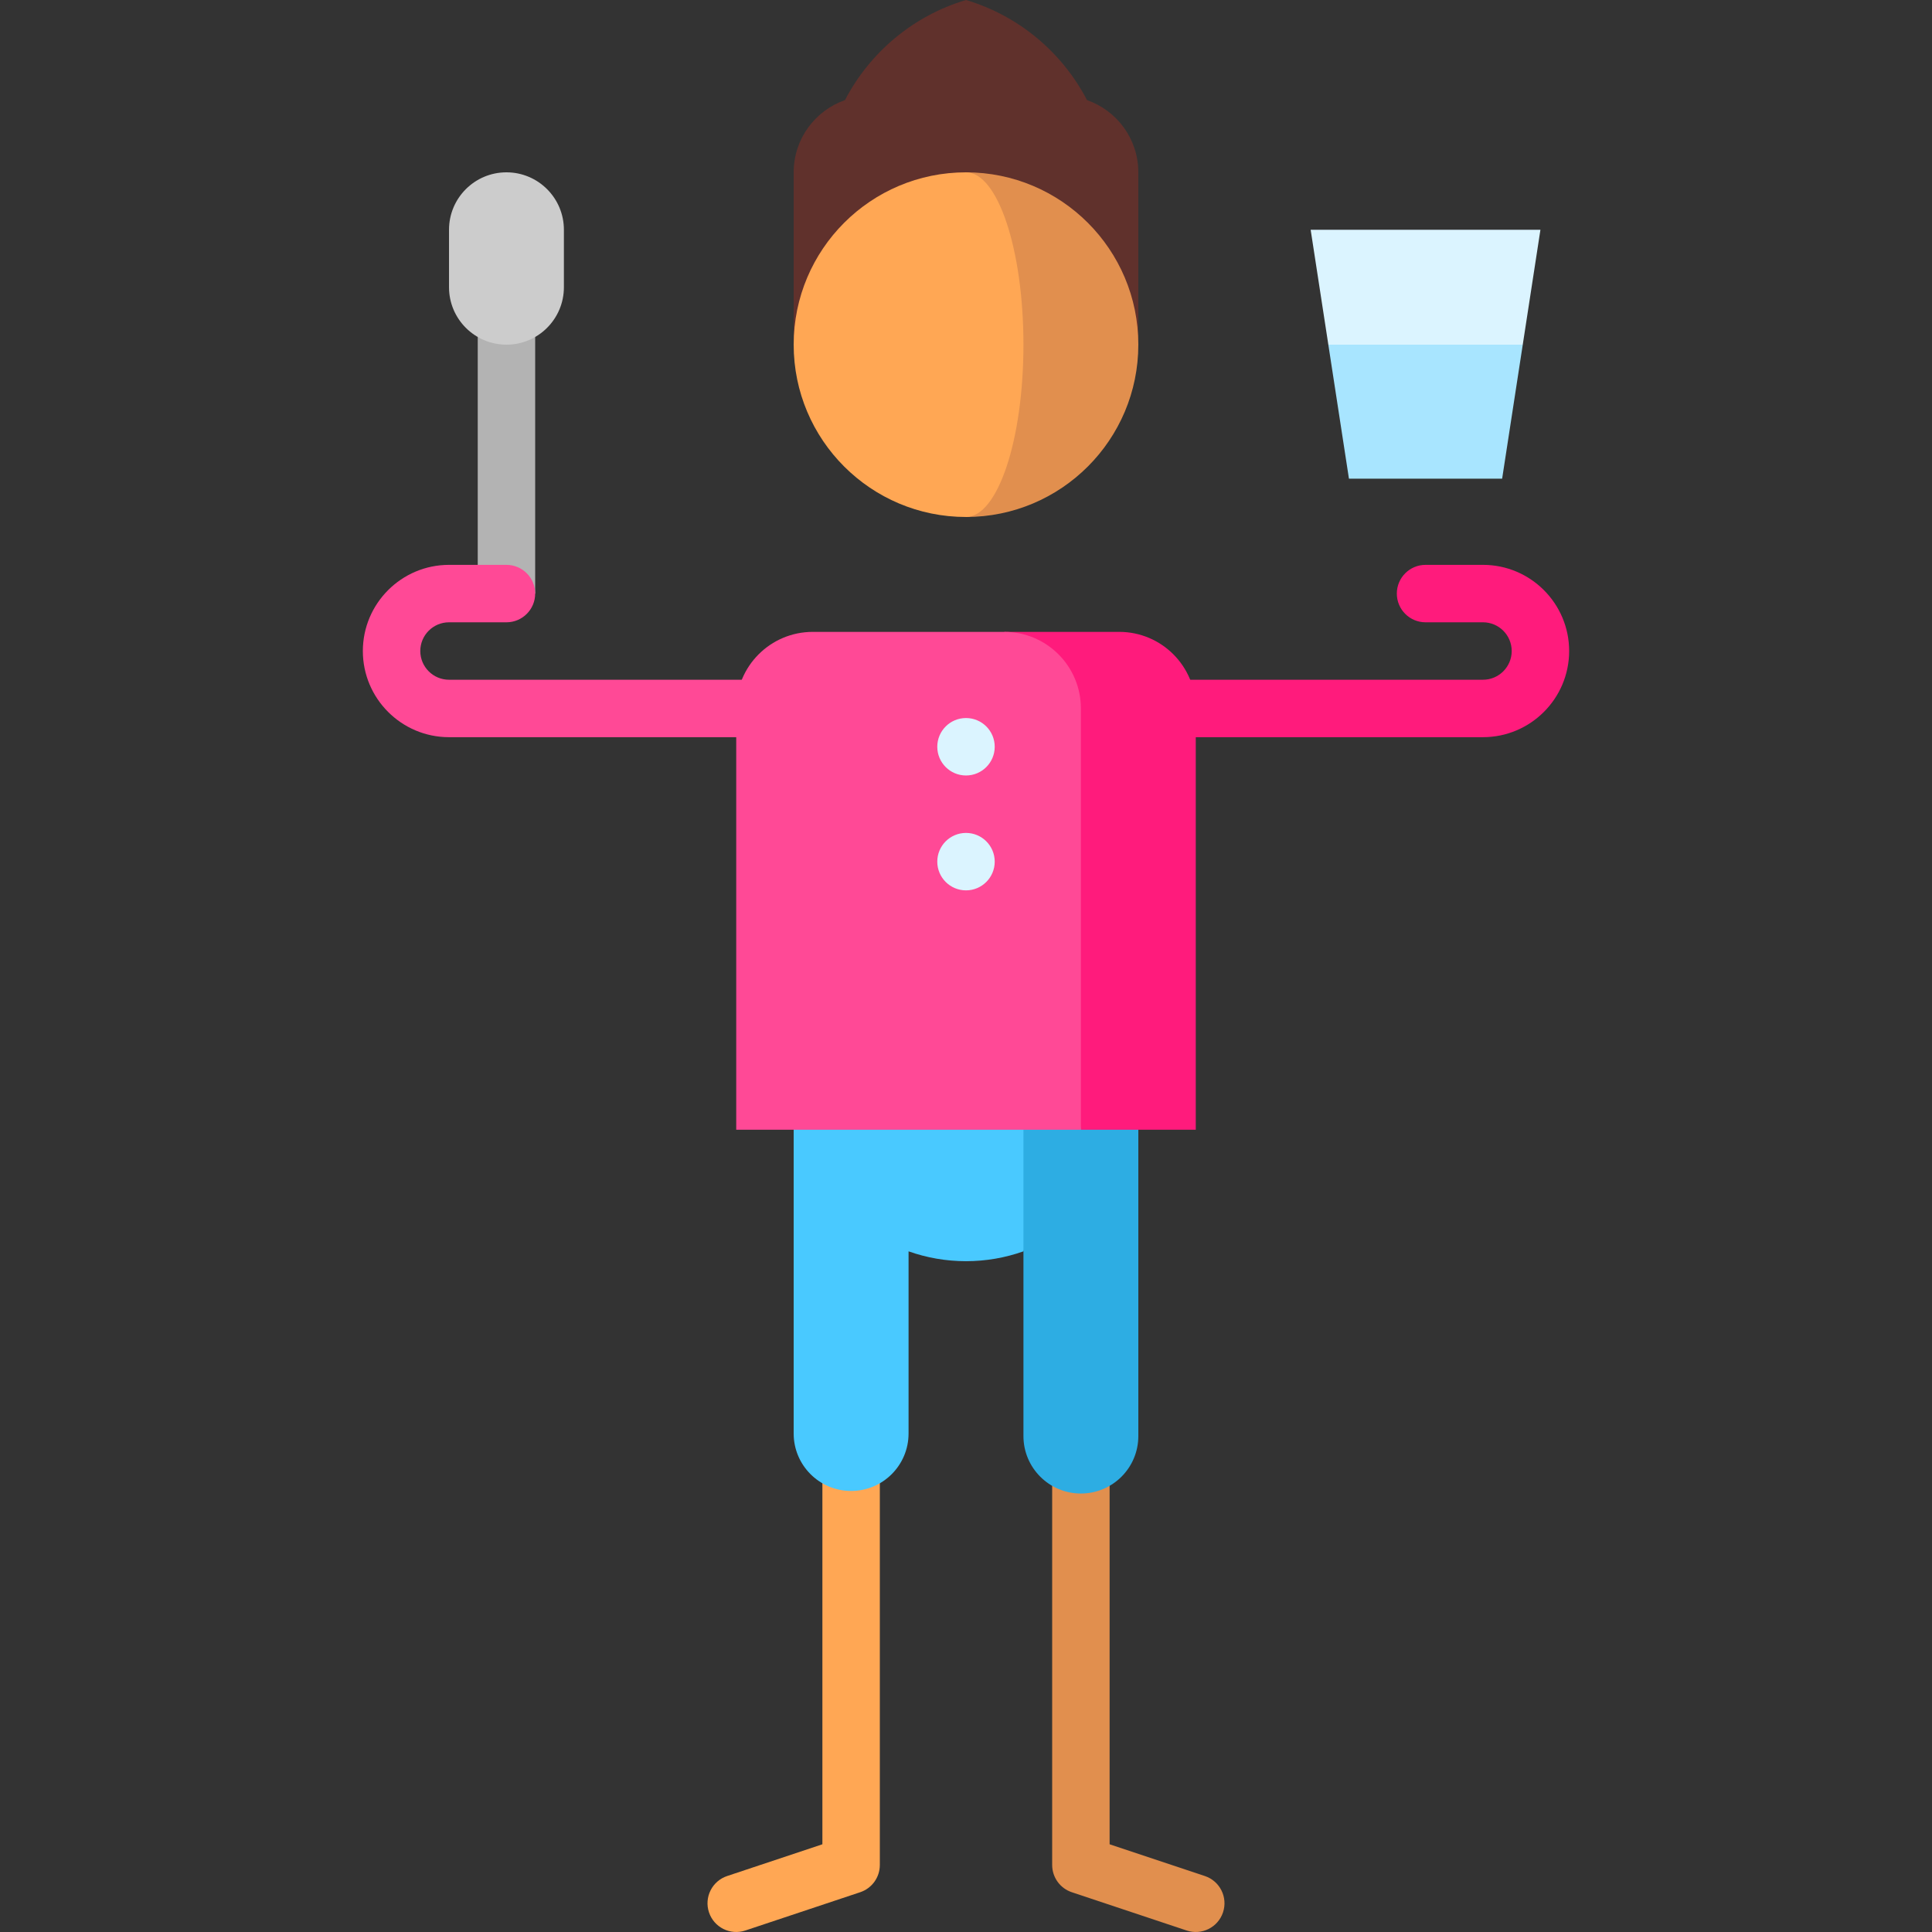
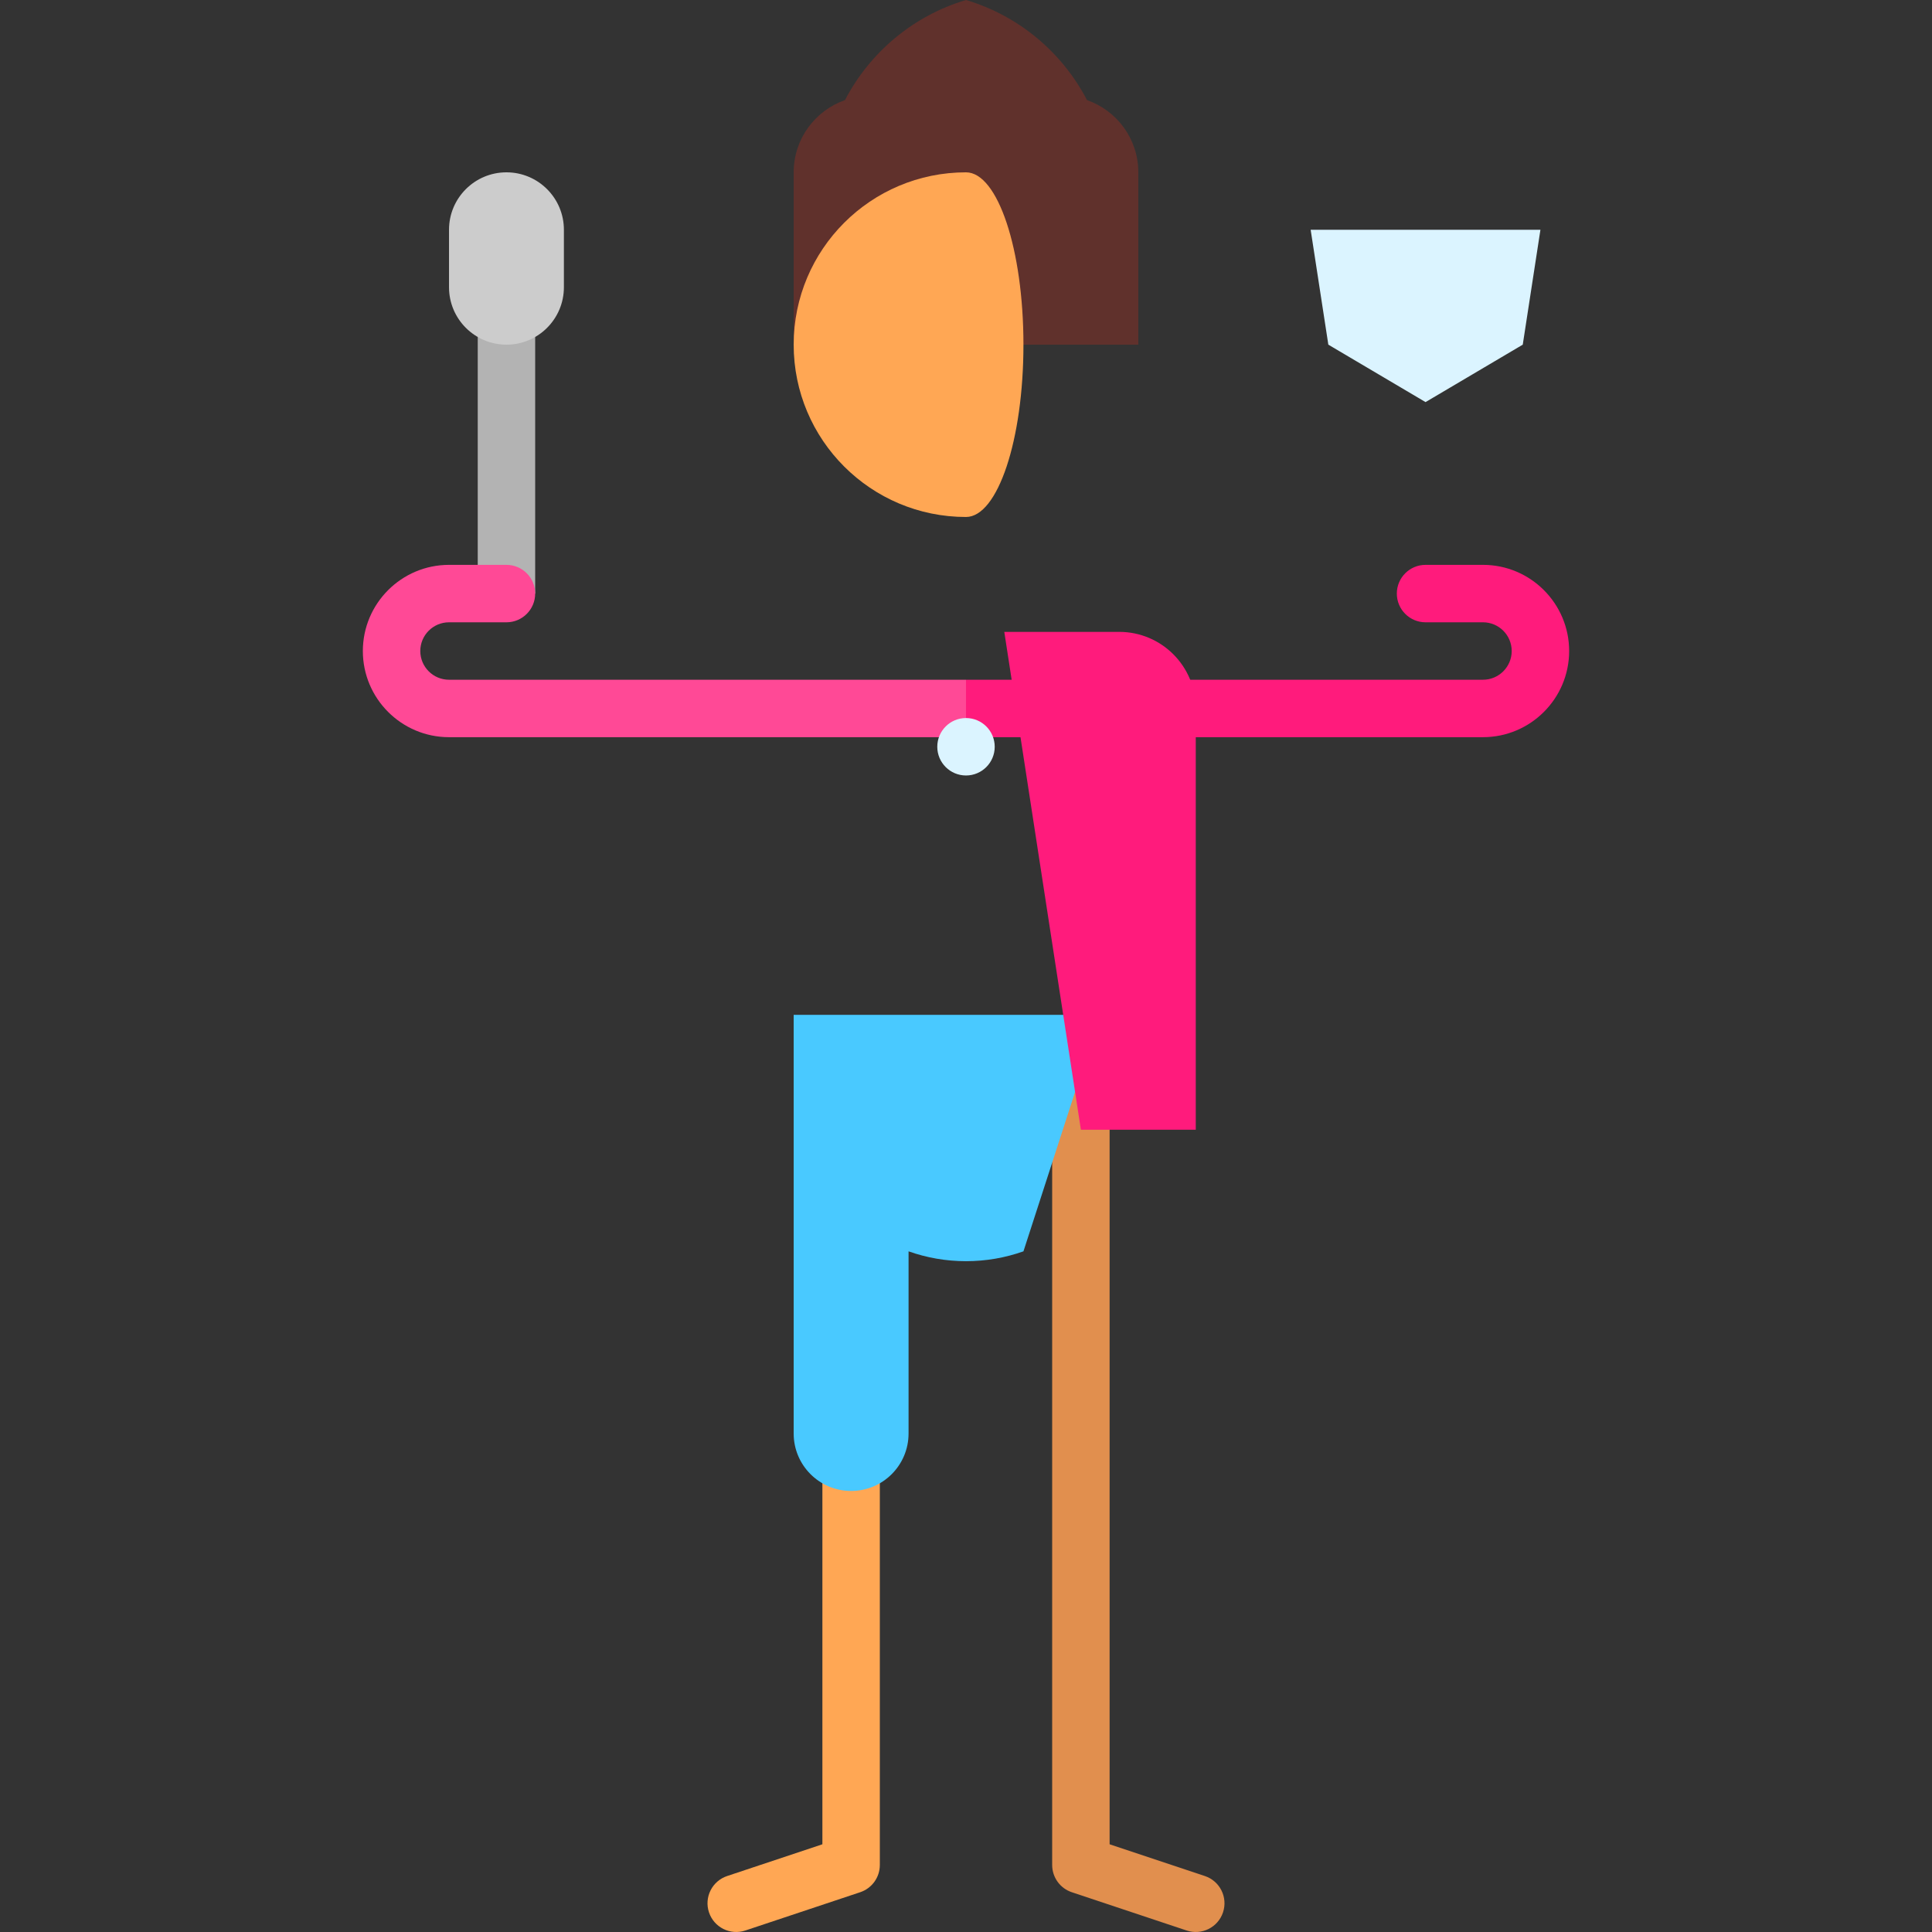
<svg xmlns="http://www.w3.org/2000/svg" id="Capa_1" enable-background="new 0 0 504.5 504.5" height="512" viewBox="0 0 504.5 504.5" width="512">
  <rect x="0" y="0" width="504.5" height="504.5" fill="#333333" stroke="none" />
  <g>
-     <path d="m124.75 80h15v75h-15z" fill="#b3b3b3" />
+     <path d="m124.75 80h15v75h-15" fill="#b3b3b3" />
    <path d="m132.25 45c8.284 0 15 6.716 15 15v15c0 8.284-6.716 15-15 15s-15-6.716-15-15v-15c0-8.285 6.716-15 15-15z" fill="#ccc" />
    <path d="m387.25 147.5h-15c-4.142 0-7.5 3.358-7.5 7.5s3.358 7.5 7.5 7.5h15c4.136 0 7.5 3.364 7.5 7.5s-3.364 7.5-7.5 7.5h-135v15h135c12.407 0 22.5-10.093 22.5-22.5s-10.093-22.5-22.5-22.5z" fill="#ff1b7c" />
    <path d="m117.25 177.5c-4.136 0-7.5-3.364-7.5-7.5s3.364-7.5 7.5-7.5h15c4.142 0 7.5-3.358 7.5-7.5s-3.358-7.5-7.5-7.5h-15c-12.407 0-22.5 10.093-22.5 22.5s10.093 22.5 22.5 22.5h135v-15z" fill="#ff4996" />
    <path d="m214.75 285v196.592l-24.87 8.29c-3.93 1.31-6.053 5.557-4.744 9.487 1.31 3.93 5.559 6.054 9.487 4.744l29.998-10c3.063-1.021 5.128-3.887 5.128-7.115v-201.998z" fill="#ffa754" />
    <path d="m289.75 285v196.592l24.87 8.29c3.93 1.31 6.053 5.557 4.744 9.487-1.31 3.93-5.559 6.054-9.487 4.744l-29.998-10c-3.063-1.021-5.128-3.887-5.128-7.115v-201.998z" fill="#e18f4e" />
    <path d="m207.25 265v109.333c0 8.284 6.716 15 15 15s15-6.716 15-15v-47.571c4.693 1.659 9.739 2.571 15 2.571s10.307-.912 15-2.571l20-61.763h-80z" fill="#49c9ff" />
-     <path d="m267.25 265v110c0 8.284 6.716 15 15 15s15-6.716 15-15v-110z" fill="#2dade3" />
    <path d="m292.25 165h-30l20 130h30v-110c0-11.05-8.95-20-20-20z" fill="#ff1b7c" />
-     <path d="m282.25 185v110h-90v-110c0-11.05 8.95-20 20-20h50c11.05 0 20 8.95 20 20z" fill="#ff4996" />
    <circle cx="252.25" cy="195" fill="#dbf4ff" r="7.5" />
-     <circle cx="252.25" cy="225" fill="#dbf4ff" r="7.5" />
    <path d="m283.85 26.138c-6.499-12.495-17.869-22.051-31.6-26.138-13.731 4.087-25.101 13.643-31.6 26.138-7.798 2.729-13.4 10.133-13.4 18.862v45h90v-45c0-8.729-5.602-16.132-13.4-18.862z" fill="#60312c" />
-     <path d="m252.25 45v90c24.853 0 45-20.147 45-45s-20.147-45-45-45z" fill="#e18f4e" />
    <path d="m267.25 90c0-24.853-6.716-45-15-45-24.853 0-45 20.147-45 45s20.147 45 45 45c8.284 0 15-20.147 15-45z" fill="#ffa754" />
    <path d="m402.25 60h-60l4.615 30 25.385 15 25.385-15z" fill="#dbf4ff" />
-     <path d="m346.865 90 5.385 35h40l5.385-35z" fill="#a8e5ff" />
  </g>
</svg>